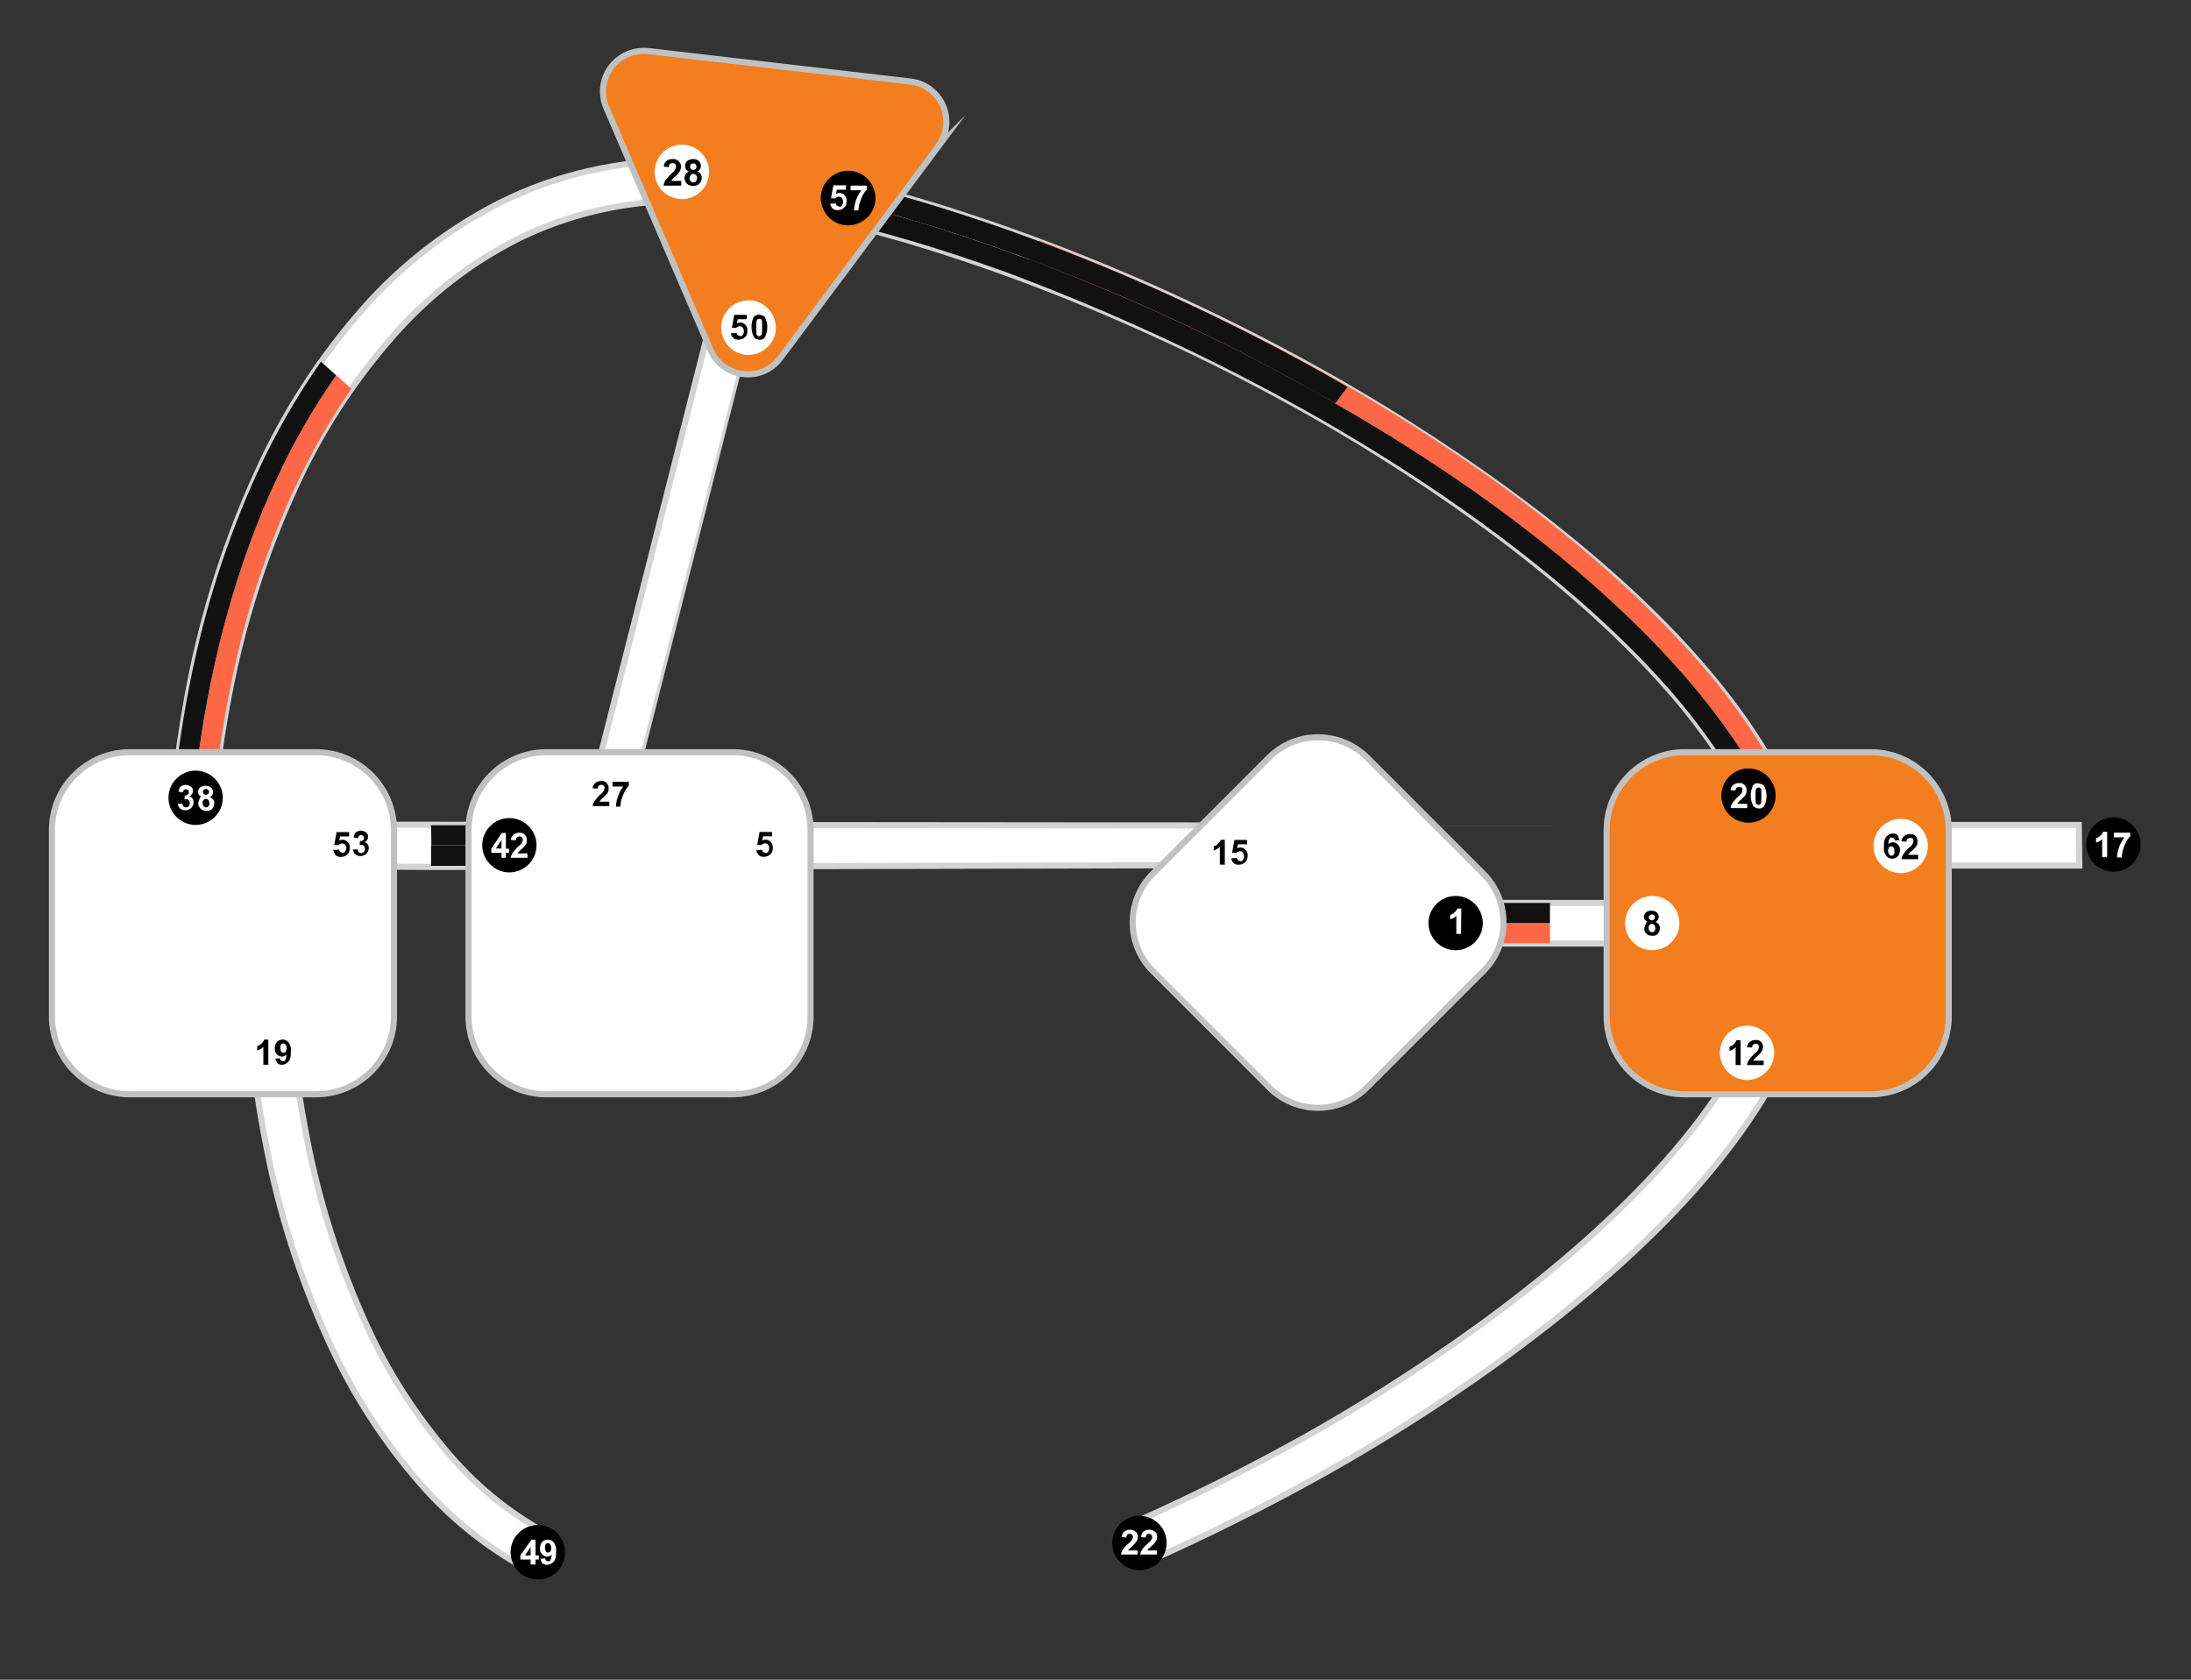
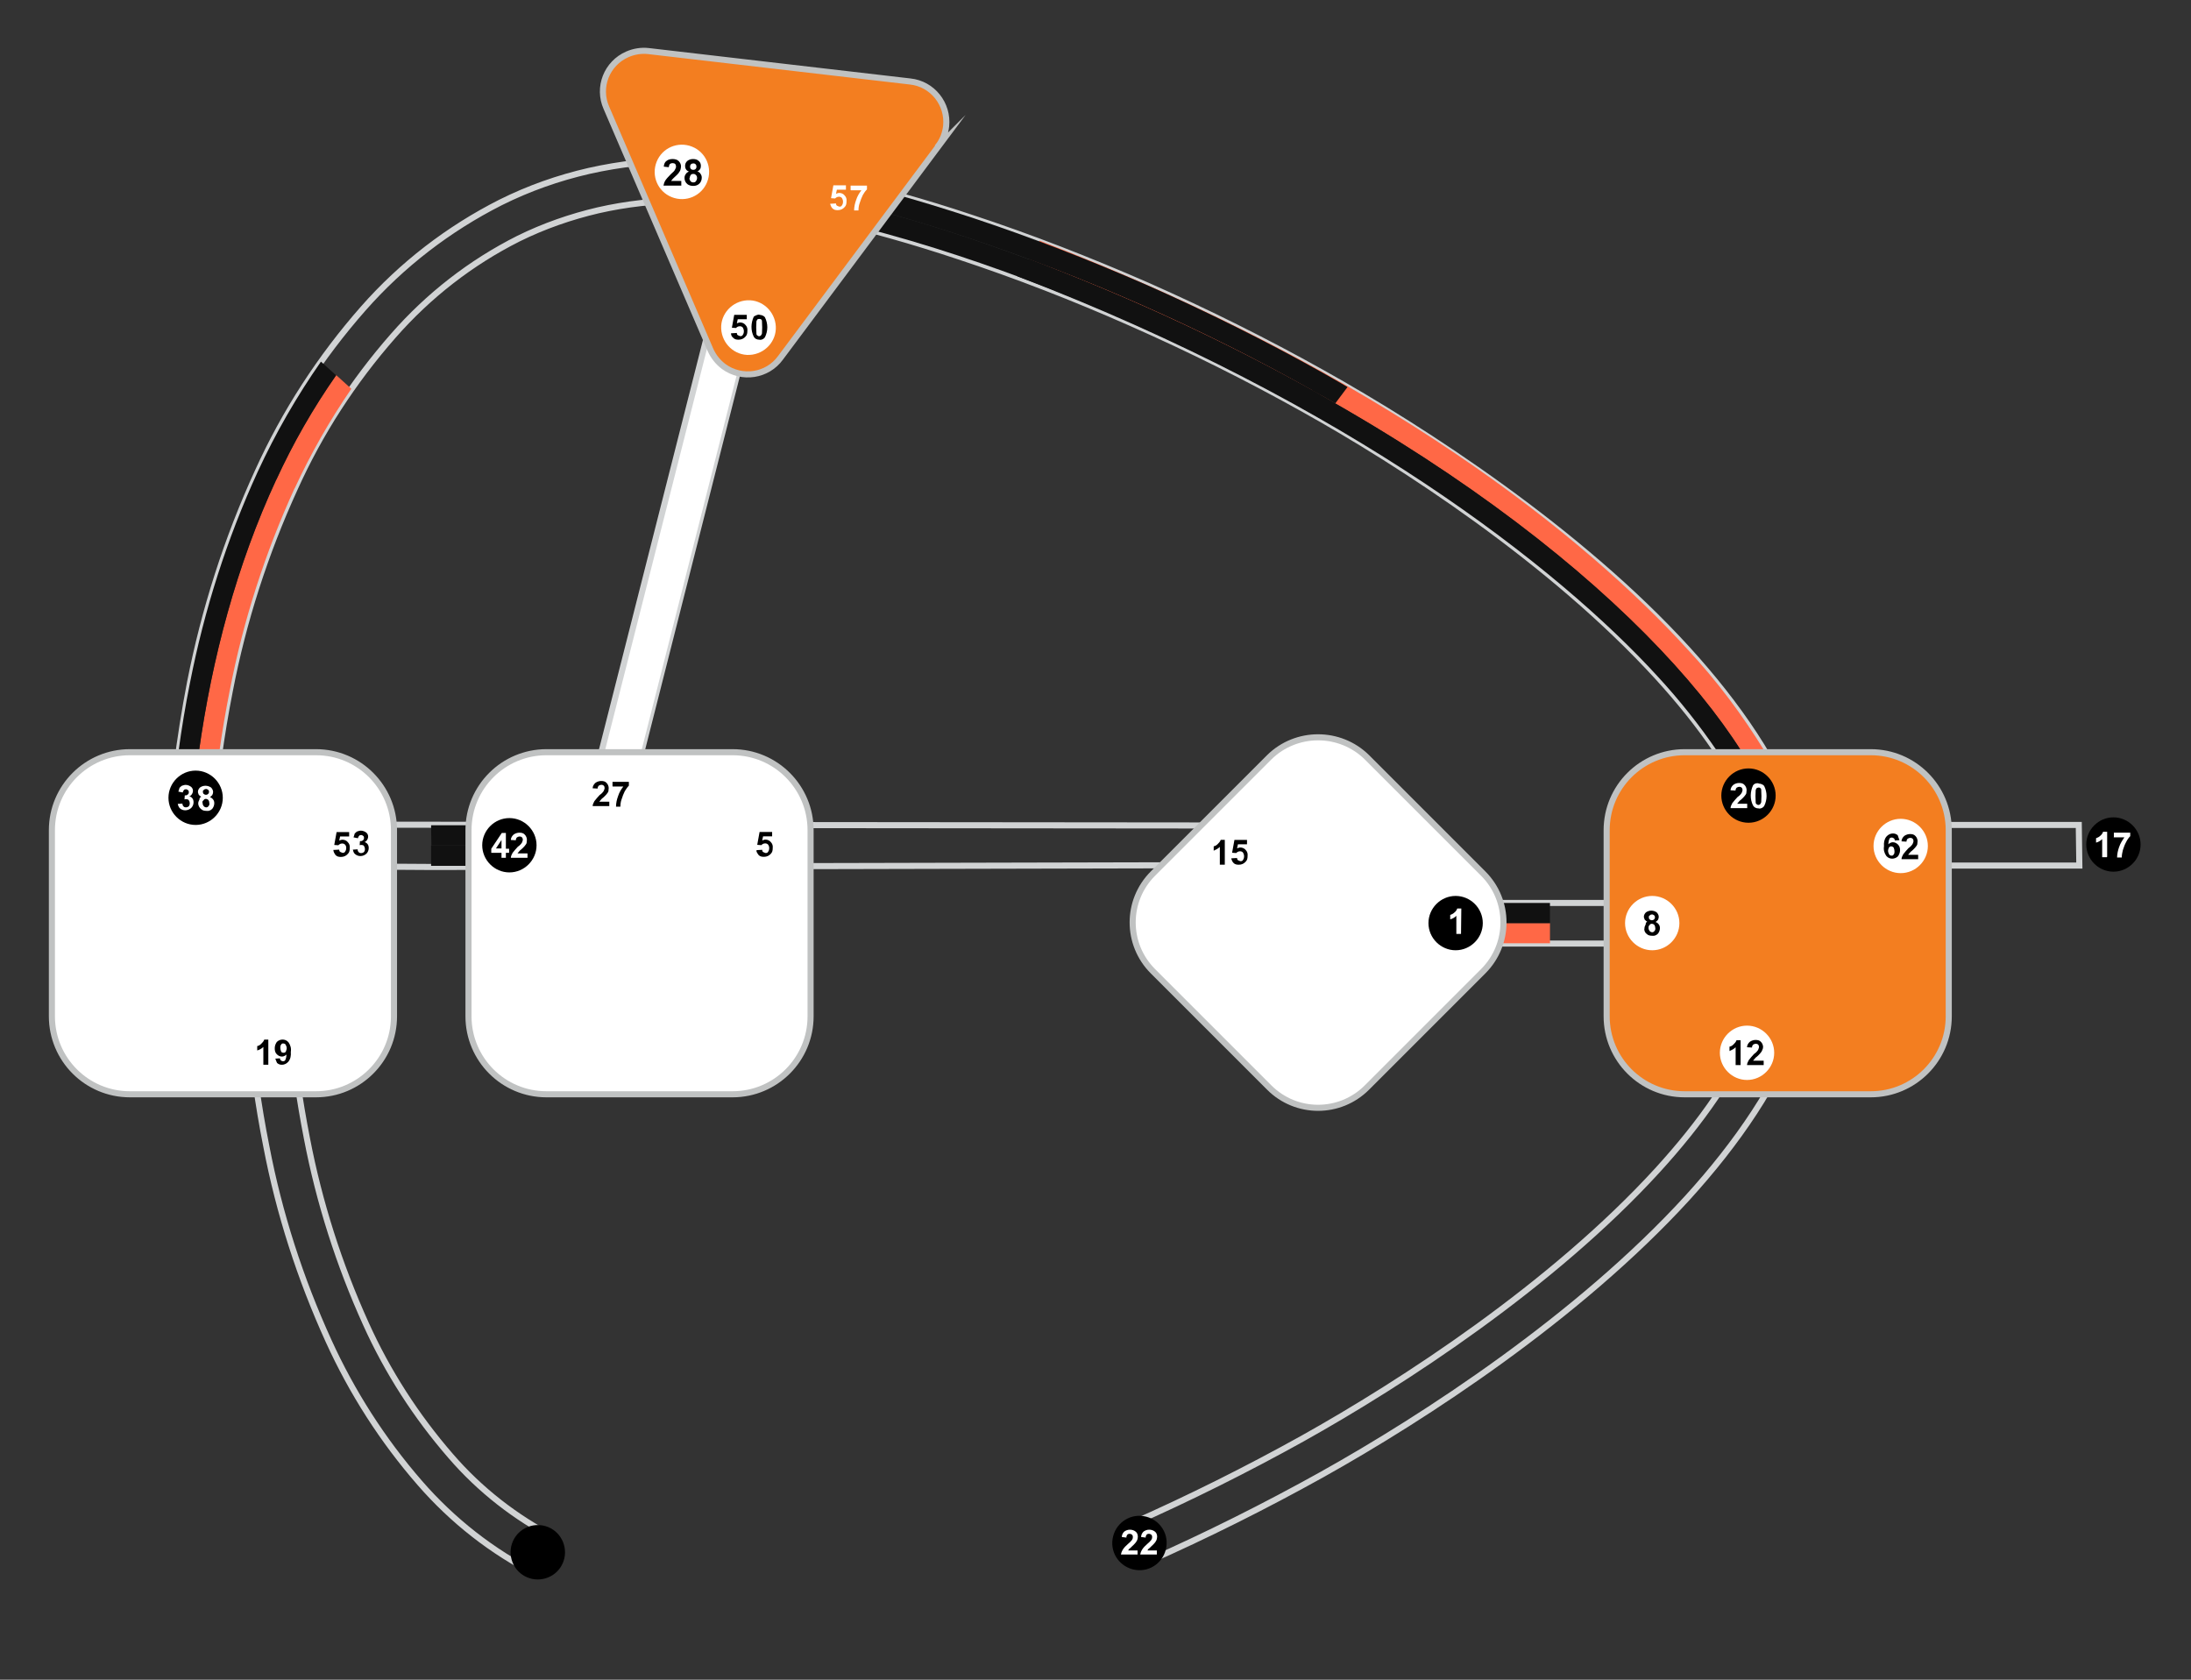
<svg xmlns="http://www.w3.org/2000/svg" xml:space="preserve" width="3000px" height="2300px" version="1.1" style="shape-rendering:geometricPrecision; text-rendering:geometricPrecision; image-rendering:optimizeQuality; fill-rule:evenodd; clip-rule:evenodd" viewBox="0 0 3000 2300">
  <rect x="0" y="0" width="3000" height="2300" fill="#333333" stroke="none" />
  <defs>
    <style type="text/css">
   
    .str2 {stroke:#C0C2C2;stroke-width:8.33;stroke-miterlimit:22.926}
    .str1 {stroke:#D1D3D4;stroke-width:8.33;stroke-miterlimit:22.926}
    .str0 {stroke:#D1D3D4;stroke-width:8.33;stroke-miterlimit:4}
    .fil0 {fill:none;fill-rule:nonzero}
    .fil8 {fill:black;fill-rule:nonzero}
    .fil2 {fill:#111111;fill-rule:nonzero}
    .fil4 {fill:#333A3F;fill-rule:nonzero}
    .fil5 {fill:#EC1B49;fill-rule:nonzero}
    .fil7 {fill:#EE4D3B;fill-rule:nonzero}
    .fil6 {fill:#F37E20;fill-rule:nonzero}
    .fil3 {fill:#FF6846;fill-rule:nonzero}
    .fil9 {fill:#FFC714;fill-rule:nonzero}
    .fil1 {fill:white;fill-rule:nonzero}
    .fil1111 {fill:white;fill-rule:nonzero}
   
  </style>
  </defs>
  <g>
-     <path class="fil1" d="m 2575.48,1129.58 h 270.86 l 0.78,55.6 h -258.84 c 2.8,16.8 4.8,33.6 6,50.8 l 0.4,56 c -1.2,16.8 -3.2,34 -6,50.8 l -13.2,55.6 z m -36.8,162.4 v 0 h -50 c -1.2,17.2 -4,34 -7.6,50.8 h 50.4 c 3.2,-16.8 5.6,-33.6 6.8,-50.8 z m -93.543,-55.272 c 4,-16.8 -13.658,72.472 -12.057,55.272 v 0 l -545.528,-0.455 -40.428,-58.02 z M 336.65,1291.98 v 0 h -52 c 0.4,16.8 0.8,33.6 1.6,50.8 h 52.4 c -0.8,-16.8 -1.2,-33.6 -1.6,-50.8 z m -52,-55.6 v 0 h 52 c 0.4,-16.8 0.8,-33.6 1.6,-50.8 h -52.4 c -0.8,16.8 -1.2,33.6 -1.6,50.8 z m 1322.44,-51.56 -1014.05,2.33 -254.79,-1.57 c 19.174,16.777 36.188,35.142 19.944,-25.004 L 1653.93,1130.31 Z m 863.764,64.522 -37.774,-12.962 c -1.6,-17.2 -4.4,-34 -8.8,-50.8 z M 2489.08,1236.38 v 0 h 50 c -1.2,-16.8 -3.6,-34 -6.8,-50.8 h -50.4 c 3.6,16.8 6,33.6 7.6,50.8 z m -119.54,-154.25 c -28.8,-70 -40.86,-90.55 -100.06,-155.35 -144.4,-158 -349.61,-291.61 -486.41,-367.61 -75.2,-42 -153.6,-81.2 -234.4,-116.8 -77.6,-34.4 -156.8,-65.2 -236.81,-91.6 -61.2,-20.4 -123.2,-38 -186.4,-52.4 -64.4,-14 -129.2,-23.6 -188.8,-23.6 -39.6,0 -78.8,4.4 -117.6,13.2 -37.6,8.8 -74.41,21.6 -109.21,38.8 -65.2,32.8 -123.2,78 -171.2,132.8 -55.2,62.8 -100.8,133.2 -135.2,209.61 -40.4,88.4 -70.4,181.2 -88.8,276.8 -12,60.8 -20.4,122.8 -25.2,184.8 h 52.4 l 2064.03,-0.4 m -2098.65,-1.33 1346.7,1.26 z m 87.784,200.301 2.436,69.029 1.161,6.548 c 8.063,53.768 11.574,100.803 21.639,153.862 16.8,87.6 44,172.8 80.8,254 29.6,65.6 68.8,126.4 116,180.8 40,46.4 88.8,84.41 143.2,112.41 -14.58,36.13 -6.54,30.26 -25.2,49.6 -61.2,-30.8 -115.6,-73.6 -160.4,-125.21 -50.8,-58.4 -92.8,-124 -124.8,-194.4 -38.8,-85.2 -67.6,-174.4 -85.2,-266.4 -11.2,-56.4 -19.809,-119.082 -24.209,-176.692 l -3.671,-17.664 z M 2465.08,1399.19 c -143.567,279.667 -757.61,612.8 -682.01,570.8 136.8,-76.4 342.01,-209.6 486.41,-367.6 59.2,-64.8 107.6,-133.2 136.4,-203.6 z m -59.2,-0.4 59.2,0.4 c -30.4,84.4 -86,165.6 -154.8,241.2 -149.2,163.2 -360.01,300.4 -500.41,378.81 -77.6,43.2 -157.6,83.2 -238.8,119.2 l -22.4,-51.6 c 637.802,-287.811 828.518,-606.078 857.21,-688.01 z M 232.872,1354.138 C 220.662,1198.628 230.6,1088.25 260.25,934.38 c 19.6,-99.6 50.4,-196.4 92.8,-288.81 36.8,-81.2 85.6,-156.4 144.4,-223.2 52.8,-60 116.8,-109.2 188,-145.2 38.4,-19.2 79.21,-33.6 121.21,-43.2 42.8,-9.6 86.4,-14.4 130,-14.4 63.6,0 132.4,10 200.4,24.8 64.8,14.4 129.2,32.4 192.4,53.6 81.61,26.8 162.41,58.4 242.01,93.2 81.2,36 161.6,76 238.8,119.2 140.4,78.4 351.6,215.61 500.41,378.81 68.8,75.6 124.8,156.8 154.8,241.2 l -559.947,0 -1648.921,58.855" />
    <path id="1" class="fil0 str1" d="M2575.48 1129.58l270.86 0 0.78 55.6 -258.84 0c2.8,16.8 4.8,33.6 6,50.8l0.4 56c-1.2,16.8 -3.2,34 -6,50.8l-13.2 55.6m-36.8 -106.4l0 0 -50 0c-1.2,17.2 -4,34 -7.6,50.8l50.4 0c3.2,-16.8 5.6,-33.6 6.8,-50.8l0.4 0zm-114.4 50.8c4,-16.8 7.2,-33.6 8.8,-50.8l0 0 -391.04 0m-1649.79 0c0.4,16.8 0.8,33.6 1.6,50.8m-57.2 -50.8l0 0 -52 0c0.4,16.8 0.8,33.6 1.6,50.8l52.4 0c-0.8,-16.8 -1.2,-33.6 -1.6,-50.8l-0.4 0zm-52 -55.6l0 0 52 0c0.4,-16.8 0.8,-33.6 1.6,-50.8l-52.4 0c-0.8,16.8 -1.2,33.6 -1.6,50.8l0.4 0zm1322.44 -51.56l-1014.05 2.33 -254.79 -1.57c-0.8,16.8 54.4,33.6 54,50.8l0.4 0 0 0m1640.41 0l400.02 0c-1.6,-17.2 -4.4,-34 -8.8,-50.8m64.8 50.8l0 0 50 0c-1.2,-16.8 -3.6,-34 -6.8,-50.8l-50.4 0c3.6,16.8 6,33.6 7.6,50.8l-0.4 0zm-83.2 -106c-28.8,-70 -77.2,-138.8 -136.4,-203.6 -144.4,-158 -349.61,-291.61 -486.41,-367.61 -75.2,-42 -153.6,-81.2 -234.4,-116.8 -77.6,-34.4 -156.8,-65.2 -236.81,-91.6 -61.2,-20.4 -123.2,-38 -186.4,-52.4 -64.4,-14 -129.2,-23.6 -188.8,-23.6 -39.6,0 -78.8,4.4 -117.6,13.2 -37.6,8.8 -74.41,21.6 -109.21,38.8 -65.2,32.8 -123.2,78 -171.2,132.8 -55.2,62.8 -100.8,133.2 -135.2,209.61 -40.4,88.4 -70.4,181.2 -88.8,276.8 -12,60.8 -20.4,122.8 -25.2,184.8l52.4 0m-34.62 -1.73l1346.7 1.26m-1256.48 268.48l0 -0.41 0.4 0 0 0c4.4,54.01 12,107.21 22.4,160.41 16.8,87.6 44,172.8 80.8,254 29.6,65.6 68.8,126.4 116,180.8 40,46.4 88.8,84.41 143.2,112.41 -14.58,36.13 -6.54,30.26 -25.2,49.6 -61.2,-30.8 -115.6,-73.6 -160.4,-125.21 -50.8,-58.4 -92.8,-124 -124.8,-194.4 -38.8,-85.2 -67.6,-174.4 -85.2,-266.4 -11.2,-56.4 -19.2,-113.6 -23.6,-171.21l-52.4 0m1260.02 688.42c80.4,-35.61 158.8,-74.81 234.4,-116.81 136.8,-76.4 342.01,-209.6 486.41,-367.6 59.2,-64.8 107.6,-133.2 136.4,-203.6m111.2 0.4l-52 0c-30.4,84.4 -86,165.6 -154.8,241.2 -149.2,163.2 -360.01,300.4 -500.41,378.81 -77.6,43.2 -157.6,83.2 -238.8,119.2m-1336.98 -737.97c-12.21,-155.51 -3.49,-312.18 26.16,-466.05 19.6,-99.6 50.4,-196.4 92.8,-288.81 36.8,-81.2 85.6,-156.4 144.4,-223.2 52.8,-60 116.8,-109.2 188,-145.2 38.4,-19.2 79.21,-33.6 121.21,-43.2 42.8,-9.6 86.4,-14.4 130,-14.4 63.6,0 132.4,10 200.4,24.8 64.8,14.4 129.2,32.4 192.4,53.6 81.61,26.8 162.41,58.4 242.01,93.2 81.2,36 161.6,76 238.8,119.2 140.4,78.4 351.6,215.61 500.41,378.81 68.8,75.6 124.8,156.8 154.8,241.2l51.6 0" />
  </g>
  <path class="fil8" d="M1523.39 2107.2c3.2,-20.4 22,-34.4 42.4,-31.2 20.4,3.2 34.41,22 31.2,42.4 -3.2,20.4 -22,34.4 -42.4,31.2 -20.4,-3.2 -34.4,-22 -31.2,-42.4z" />
  <path class="fil1" d="M1557.59 2122.6l0 6 -22.8 0c0.4,-2.4 1.2,-4.4 2.4,-6.4 2,-3.2 4.4,-5.6 7.2,-8 2,-1.6 4,-3.6 5.6,-5.6 0.8,-1.2 1.2,-2.4 1.2,-4 0,-1.2 -0.4,-2.4 -1.2,-3.2 -2,-1.6 -4.8,-1.6 -6.4,0 -0.8,1.2 -1.6,2.8 -1.2,4l-6.4 -0.8c0,-2.8 1.6,-6 3.6,-7.6 2.4,-1.6 4.8,-2.4 7.6,-2.4 2.8,0 5.6,0.8 8,2.8 2,1.6 2.8,4.4 2.8,6.8 0,1.6 -0.4,2.8 -0.8,4.4 -0.8,1.6 -1.6,3.2 -2.8,4.4 -1.2,1.6 -2.8,2.8 -4.4,4.4 -2,2 -3.2,3.2 -4,3.6 -0.4,0.4 -0.8,1.2 -1.2,2l12.8 0 0 -0.4zm26.4 0l0 0 0 6 -22.8 0c0.4,-2.4 1.2,-4.4 2.4,-6.4 2,-3.2 4.4,-5.6 7.2,-8 2,-1.6 4,-3.6 5.6,-5.6 0.8,-1.2 1.2,-2.4 1.2,-4 0,-1.2 -0.4,-2.4 -1.2,-3.2 -2,-1.6 -4.8,-1.6 -6.4,0 -0.8,1.2 -1.6,2.8 -1.2,4l-6.4 -0.8c0,-2.8 1.6,-6 3.6,-7.6 2.4,-1.6 4.8,-2.4 7.6,-2.4 2.8,0 5.6,0.8 8,2.8 2,1.6 2.8,4.4 2.8,6.8 0,1.6 -0.4,2.8 -0.8,4.4 -0.8,1.6 -1.6,3.2 -2.8,4.4 -1.2,1.6 -2.8,2.8 -4.4,4.4 -2,2 -3.2,3.2 -4,3.6 -0.4,0.4 -0.8,1.2 -1.2,2l12.8 0 0 -0.4z" />
  <path class="fil8" d="M722.58 2090.88c19.2,-7.59 40.8,1.61 48.4,20.81 7.6,19.2 -1.6,40.8 -20.8,48.4 -19.2,7.6 -40.8,-1.6 -48.4,-20.8 -7.6,-19.2 1.6,-40.8 20.8,-48.41z" />
-   <path class="fil1" d="M726.51 2142.26l0 -6.8 -14 0 0 -5.6 15.2 -21.6 5.6 0 0 21.6 4.4 0 0 5.6 -4.4 0 0 6.8 -6.8 0zm0 -12.4l0 0 0 -11.6 -7.6 11.6 7.6 0zm14 4.4l0 0 6 -0.4c0,1.2 0.4,2.4 1.2,2.8 0.4,0.4 1.6,1.2 2.8,1.2 1.2,0 2.8,-0.4 3.2,-1.6 1.2,-2.4 1.6,-5.2 1.6,-7.6 -1.6,1.6 -4,2.8 -6,2.8 -2.8,0 -5.2,-1.2 -7.2,-3.2 -2.4,-2.4 -2.8,-5.2 -2.8,-8.4 0,-3.2 1.2,-6 2.8,-8.4 4.4,-4.4 11.6,-4.4 15.6,0l0.4 0.4c2.8,4 4,8.4 3.2,13.2 0.4,5.2 -0.4,9.6 -3.2,13.2 -2.4,2.8 -5.6,4.4 -8.8,4.4 -2.4,0 -4.4,-0.4 -6.8,-2.4 -1.2,-1.2 -2.4,-4 -2.4,-6l0.4 0zm14.4 -14.4l0 0c0,-1.6 -0.4,-3.2 -1.6,-5.2 -0.4,-1.2 -2.4,-1.6 -3.2,-1.6 -1.2,0 -2.4,0.4 -2.8,1.6 -1.2,1.2 -1.2,2.8 -1.2,4.4 0,1.6 0.4,3.2 1.2,5.2 0.4,1.2 2.4,1.6 3.2,1.6 1.2,0 2.4,-0.4 3.2,-1.6 0.4,-1.2 1.2,-2.8 1.2,-4.4z" />
  <path class="fil8" d="M2893.79 1119.18c20.4,0 37.2,16.8 37.2,37.2 0,20.4 -16.8,37.2 -37.2,37.2 -20.4,0 -37.2,-16.8 -37.2,-37.2 0,-20.4 16.8,-37.2 37.2,-37.2z" />
  <path class="fil1" d="M2884.79 1173.78l-6.4 0 0 -24.8c-2.4,2.4 -5.2,4 -8.4,4.8l0 -6c2,-0.8 4,-1.6 5.6,-3.2 2,-1.6 3.2,-3.2 4,-5.6l5.6 0 0 34.4 -0.4 0 0 0.4zm9.6 -27.6l0 0 0 -6 22.4 0 0 4.8c-2.4,2.4 -4,4.8 -5.6,8 -2,3.6 -3.2,7.2 -4.4,10.8 -0.8,3.2 -1.6,6.8 -1.6,10.4l-6.4 0c0,-4.8 1.2,-10 2.8,-14.4 1.6,-4.8 4.4,-9.2 7.2,-13.2l-14.8 0 0.4 -0.4z" />
  <polyline class="fil0 str0" points="1016.67,482.37 1017.08,482.37 878.27,1029.58 820.67,1029.58 823.47,1029.98 " id="polyline11" />
  <path class="fil1" d="M823.47 1029.98l147.6 -582.81 0.8 2c7.6,18.4 24.81,31.2 44.41,33.2l0.39 0 -138.8 547.21 -57.6 0 2.8 0.4 0.4 0z" id="path13" />
  <polyline class="fil0 str0" points="823.47,1029.98 971.47,447.17 972.27,449.17 " id="polyline9" />
-   <path class="fil0 str0" d="M972.27 449.17c7.6,18.4 24.8,31.2 44.4,33.2" id="path7" />
  <path style="fill:#ff6846;fill-rule:nonzero" d="M2122.29 1263.98l-73.2 0c0,9.6 -1.6,18.8 -4.4,27.6l77.6 0 0 -27.6z" />
  <path style="fill:#111111;fill-rule:nonzero" d="M2122.29 1263.98l0 -27.6 -77.6 0c2.8,8.8 4.4,18.4 4.4,27.6l73.6 0 -0.4 0z" />
  <path style="fill:#ff6846;fill-rule:nonzero" d="M2385.1 1029.98c-127.21,-200.8 -454.01,-474.81 -976.02,-675.21l14.4 -25.2c470.81,180.8 750.01,408.81 886.81,559.21 40.4,43.2 76.01,90.8 106.8,141.2l-32.4 0 0.41 0z" />
  <path style="fill:#111111;fill-rule:nonzero" d="M1409.08 354.77c525.61,202.8 848.81,474.01 976.02,674.81l-33.21 0c-24.8,-36.4 -52.4,-71.2 -82.4,-103.6 -134.8,-147.6 -422.8,-374.01 -876.41,-547.61l15.6 -23.6 0.4 0z" />
  <path style="fill:#ff6846;fill-rule:nonzero" d="M403.47 668.38c-40.4,88.4 -70.4,181.2 -88.81,276.8 -5.6,28 -10.4,56.4 -14.4,84.8l-28 0c18,-129.2 52,-256.8 106,-373.21 23.21,-50 50.41,-98 82.01,-143.2l20.8 18.8c-29.6,43.2 -55.6,88.8 -77.6,136.4l0 -0.39z" />
  <path style="fill:#111111;fill-rule:nonzero" d="M378.26 656.77c-54,116.41 -88,244.01 -106,373.21l-28 0c4.4,-32 9.6,-64 16,-95.6 19.6,-99.6 50.4,-196.4 92.8,-288.81 24.41,-52.8 53.21,-102.8 86.41,-150.4l20.8 18.8c-31.6,45.2 -59.2,93.2 -82.01,143.21l0 -0.41z" />
  <polygon style="fill:#111111;fill-rule:nonzero" points="590.27,1185.58 590.27,1157.58 641.47,1157.58 641.47,1185.58 " />
  <polygon style="fill:#111111;fill-rule:nonzero" points="590.27,1157.58 641.47,1157.58 641.47,1136.78 641.47,1129.98 590.27,1129.98 590.67,1157.98 " />
  <path style="fill:#111111;fill-rule:nonzero" d="M1796.69 534.37c-151.61,-85.2 -311.21,-155.6 -476.01,-210.4 -38.4,-12.8 -80.4,-25.6 -123.2,-36.8l18 -24c40,10.8 78.4,22.8 114,34.4 81.2,26.8 162.4,58.4 242,93.2 81.2,36 161.61,76 238.81,119.2 11.2,6.4 22.8,12.8 34.8,20l-16.8 22.4c-10.8,-6.4 -21.6,-12.4 -31.6,-17.6l0 -0.4z" />
  <path style="fill:#111111;fill-rule:nonzero" d="M1548.68 441.57c-77.6,-34.4 -156.8,-65.2 -236.8,-91.6 -41.2,-13.6 -86.4,-27.2 -132.4,-38.8l18 -24c43.2,11.2 84.8,24 123.2,36.8 164.8,55.2 324.4,125.6 476.01,210.4 10,5.6 20.4,11.6 31.2,18l-16.8 22.4c-9.6,-5.6 -19.2,-10.8 -28,-16 -75.2,-42 -154.01,-81.2 -234.41,-116.8l0 -0.4z" />
  <path class="fil1111 str2" d="M539.47 1136.78l0 254.81c0,59.2 -48,106.8 -106.8,106.8l-254.81 0c-59.2,0 -106.8,-48 -106.8,-106.8l0 -254.81c0,-59.2 48,-106.8 106.8,-106.8l254.81 0c59.2,0 106.8,48 106.8,106.8z" />
  <path class="fil1111 str2" d="M1109.88 1136.78l0 254.81c0,59.2 -48,106.8 -106.81,106.8l-254.8 0c-59.2,0 -106.8,-48 -106.8,-106.8l0 -254.81c0,-59.2 48,-106.8 106.8,-106.8l254.8 0c59.21,0 106.81,48 106.81,106.8z" />
  <path class="fil6 str2" d="M1284.28 201.17l-215.6 288.8c-18,24.8 -52.8,30 -77.61,12 -8,-6 -14.4,-14 -18.4,-23.2l-142.4 -331.2c-12.4,-28 0.4,-60.8 28.8,-73.2 9.2,-4 19.2,-5.6 29.2,-4.4l358.01 41.6c30.4,3.2 52.4,30.8 49.2,61.2 -1.2,10 -4.8,19.6 -11.2,27.6l0 0.8z" />
  <path class="fil1111 str2" d="M1871.61 1036.9l159.29 159.29c36.98,36.98 36.98,96.71 0,133.69l-159.29 159.29c-36.98,36.98 -96.72,36.98 -133.69,0l-159.29 -159.29c-36.98,-36.98 -36.98,-96.71 0,-133.69l159.29 -159.29c36.98,-36.41 96.71,-36.41 133.69,0z" />
  <path class="fil6 str2" d="M2668.3 1136.78l0 254.81c0,59.2 -48,106.8 -106.8,106.8l-254.81 0c-59.2,0 -106.8,-48 -106.8,-106.8l0 -254.81c0,-59.2 48,-106.8 106.8,-106.8l254.81 0c59.2,0 106.8,48 106.8,106.8z" />
  <path class="fil8" d="M1993.09 1226.78c20.4,0 37.2,16.8 37.2,37.2 0,20.4 -16.8,37.2 -37.2,37.2 -20.4,0 -37.2,-16.8 -37.2,-37.2 0,-20.4 16.8,-37.2 37.2,-37.2z" />
  <path class="fil1" d="M2000.49 1278.82l-6.4 0 0 -24.8c-2.4,2.4 -5.2,4 -8.4,4.8l0 -6c2,-0.8 4,-1.6 5.6,-3.2 2,-1.6 3.2,-3.2 4,-5.6l5.6 0 -0.4 34.4 0 0.4z" />
  <path class="fil1" d="M1047.08 1120.18c20.4,0 37.2,16.8 37.2,37.2 0,20.4 -16.8,37.2 -37.2,37.2 -20.4,0 -37.2,-16.8 -37.2,-37.2 0,-20.4 16.8,-37.2 37.2,-37.2z" />
  <path class="fil8" d="M1036.83 1164.03l6.8 -0.4c0,1.2 0.4,2.8 1.6,3.2 1.2,0.4 2.4,1.2 3.2,1.2 1.2,0 2.8,-0.4 3.2,-1.6 1.2,-1.6 1.6,-3.2 1.6,-5.2 0,-1.6 -0.4,-3.2 -1.6,-4.8 -1.2,-1.2 -2.4,-1.6 -4,-1.6 -2.4,0 -4,1.2 -5.2,2.4l-5.6 -0.4 3.2 -17.6 17.2 0 0 6 -12.4 0 -1.2 5.6c1.2,-0.4 2.8,-1.2 4.4,-1.2 2.8,0 5.6,1.2 7.2,3.2 2.4,2.4 3.2,5.2 2.8,8.4 0,2.8 -0.4,5.6 -2.4,7.6 -2.4,2.8 -5.6,4.4 -9.6,4.4 -2.8,0 -5.6,-0.4 -7.6,-2.8 -1.2,-1.6 -2.8,-4 -2.8,-6l1.2 -0.4z" />
  <path class="fil1" d="M2262.29 1226.78c20.4,0 37.2,16.8 37.2,37.2 0,20.4 -16.8,37.2 -37.2,37.2 -20.4,0 -37.2,-16.8 -37.2,-37.2 0,-20.4 16.8,-37.2 37.2,-37.2z" />
  <path class="fil8" d="M2256.04 1262.13c-1.6,-0.4 -2.8,-1.6 -4,-2.8 -0.4,-1.2 -1.2,-2.8 -1.2,-4 0,-2.4 1.2,-4.4 2.8,-6 4.4,-3.2 10.4,-3.2 14.8,0 1.6,1.6 2.8,4 2.8,6 0,1.6 -0.4,2.8 -1.2,4.4 -1.2,1.2 -2.4,2.4 -3.2,2.8 1.6,0.4 3.2,1.6 4.4,3.2 1.2,1.6 1.6,3.2 1.6,5.2 0,2.8 -1.2,5.6 -2.8,7.6 -2.4,2.4 -5.2,3.2 -7.6,2.8 -2.8,0 -5.6,-0.4 -7.6,-2.4 -2.4,-1.6 -4,-5.2 -3.2,-7.6 0,-1.6 0.4,-3.2 1.6,-5.2 0,-2.4 1.2,-4 2.8,-4.4l0 0.4zm1.6 -6l0 0c0,1.2 0.4,2.4 1.2,2.8 1.6,1.6 4.4,1.6 6,0 0.4,-0.4 1.2,-1.6 1.2,-2.8 0,-1.2 -0.4,-2.4 -1.2,-2.8 -0.4,-0.4 -1.6,-1.2 -2.8,-1.2 -1.2,0 -2.4,0.4 -2.8,1.2 -1.6,0.4 -1.6,1.6 -1.6,2.8zm-0.4 14.4l0 0c0,1.6 0.4,2.8 1.6,4.4 1.2,1.2 2.4,1.6 3.2,1.6 1.2,0 2.4,-0.4 3.2,-1.6 1.2,-1.2 1.6,-2.8 1.2,-4.4 0,-1.6 -0.4,-2.8 -1.2,-4 -1.2,-1.2 -2.4,-1.6 -3.2,-1.6 -1.6,0 -2.8,0.4 -3.2,1.6 -1.6,1.2 -1.6,2.4 -1.6,4z" />
  <path class="fil1" d="M2392.1 1404.38c20.4,0 37.2,16.8 37.2,37.2 0,20.4 -16.8,37.21 -37.2,37.21 -20.4,0 -37.2,-16.81 -37.2,-37.21 0,-20.4 16.8,-37.2 37.2,-37.2z" />
  <path class="fil8" d="M2383.3 1458.39l-6.8 0 0 -24.4c-2.4,2.4 -5.6,3.99 -8.4,5.2l0 -6.01c2.4,-0.39 4,-1.59 5.6,-3.19 1.6,-1.61 3.2,-3.2 4,-5.6l5.6 0 0 34.4 0 -0.4zm31.6 -6l0 0 0 6 -22.8 0c0,-2.4 1.2,-4.4 2.4,-6.8 2.4,-2.8 4.4,-5.6 7.2,-8.4 2.4,-1.6 4,-3.2 5.6,-5.6 0.4,-1.2 1.2,-2.8 1.2,-4 0,-1.2 -0.4,-2.4 -1.2,-3.2 -1.6,-1.6 -4.4,-1.6 -6.8,0 -1.2,1.2 -1.6,2.79 -1.6,3.99l-6.8 -0.39c0,-2.8 1.6,-5.61 4,-7.6 2.4,-1.61 5.2,-2.4 7.6,-2.4 2.8,0 5.6,0.4 7.6,2.8 1.6,1.59 2.8,4.4 2.8,6.8 0,1.6 -0.4,2.8 -1.2,4.39 -0.4,1.61 -1.6,2.81 -2.8,4.41 -1.2,1.6 -2.8,2.8 -4.4,4.4 -2.4,1.6 -3.2,3.2 -4,4 -0.4,0.4 -1.2,1.2 -1.2,1.6l14 0 0.4 0z" />
  <path class="fil1" d="M1686.24 1129.64c20.4,0 37.2,16.8 37.2,37.2 0,20.4 -16.8,37.2 -37.2,37.2 -20.4,0 -37.2,-16.8 -37.2,-37.2 0,-20.4 16.8,-37.2 37.2,-37.2z" />
  <path class="fil8" d="M1677.04 1184.04l-6.8 0 0 -24.4c-2.4,2.4 -5.6,4 -8.4,5.2l0 -6c2.4,-0.4 4,-1.6 5.6,-3.2 1.6,-1.6 3.2,-3.2 4,-5.6l5.6 0 0 34.4 0 -0.4zm10 -8.8l0 0 6.8 -0.4c0,1.2 0.4,2.8 1.6,3.2 1.2,0.4 2.4,1.2 3.2,1.2 1.2,0 2.8,-0.4 3.2,-1.6 1.2,-1.6 1.6,-3.2 1.6,-5.2 0,-1.6 -0.4,-3.2 -1.6,-5.2 -1.2,-1.2 -2.4,-1.6 -4,-1.6 -2.4,0 -4,1.2 -5.2,2.4l-5.6 -0.4 3.2 -17.6 17.2 0 0 6 -12.4 0 -1.2 5.6c1.2,-0.4 2.8,-1.2 4.4,-1.2 2.8,0 5.6,1.2 7.2,3.2 2.4,2.4 3.2,5.2 2.8,8.4 0,2.8 -0.4,5.6 -2.4,7.6 -2.4,2.8 -5.6,4.4 -9.6,4.4 -2.8,0 -5.6,-0.4 -7.6,-2.8 -1.2,-1.2 -2.4,-4 -2.8,-6l1.2 0z" />
  <path class="fil1" d="M375.26 1404.38c20.4,0 37.2,16.8 37.2,37.2 0,20.41 -16.8,37.21 -37.2,37.21 -20.4,0 -37.2,-16.8 -37.2,-37.21 0,-20.4 16.8,-37.2 37.2,-37.2z" />
  <path class="fil8" d="M367.39 1457.96l-6.8 0 0 -24.4c-2.4,2.4 -5.6,4 -8.4,4.8l0 -6c2.4,-0.4 4,-1.6 5.6,-3.2 1.6,-1.6 3.2,-3.2 4,-5.6l5.6 0 0 34.4zm10 -8.4l0 0 6 -0.4c0,1.2 0.4,2.4 1.2,2.8 0.4,0.4 1.6,1.2 2.8,1.2 1.2,0 2.8,-0.4 3.2,-1.6 1.2,-2.4 1.6,-5.2 1.6,-7.6 -1.6,1.6 -4,2.8 -6,2.8 -2.8,0 -5.2,-1.2 -7.2,-3.2 -2.4,-2.4 -2.8,-5.2 -2.8,-8.4 0,-3.2 1.2,-6 2.8,-8.4 4.4,-4.4 11.6,-4.4 15.6,0l0.4 0.4c2.8,4 4,8.4 3.2,13.2 0.4,5.2 -0.4,9.6 -3.2,13.2 -2.4,2.8 -5.6,4.4 -8.8,4.4 -2.4,0 -4.4,-0.4 -6.8,-2.4 -0.4,-1.2 -1.6,-3.2 -2.4,-6l0.4 0zm15.2 -14l0 0c0,-1.6 -0.4,-3.2 -1.6,-5.2 -0.4,-1.2 -2.4,-1.6 -3.2,-1.6 -1.2,0 -2.4,0.4 -2.8,1.6 -1.2,1.2 -1.2,2.8 -1.2,4.4 0,1.6 0.4,3.2 1.2,5.2 0.4,1.2 2.4,1.6 3.2,1.6 1.2,0 2.4,-0.4 3.2,-1.6 0.4,-1.6 1.2,-3.2 1.2,-4.4z" />
  <path class="fil8" d="M2394.1 1052.18c20.4,0 37.2,16.8 37.2,37.2 0,20.4 -16.8,37.2 -37.2,37.2 -20.4,0 -37.2,-16.8 -37.2,-37.2 0,-20.4 16.8,-37.2 37.2,-37.2z" />
  <path class="fil1" d="M2392.34 1100.53l0 6 -22.8 0c0,-2.4 1.2,-4.4 2.4,-6.8 2.4,-2.8 4.4,-5.6 7.2,-8.4 2.4,-1.6 4,-3.2 5.6,-5.6 0.4,-1.2 1.2,-2.8 1.2,-4 0,-1.2 -0.4,-2.4 -1.2,-3.2 -1.6,-1.6 -4.4,-1.6 -6.8,0 -1.2,1.2 -1.6,2.8 -1.6,4l-6.8 -0.4c0,-2.8 1.6,-5.6 4,-7.6 2.4,-1.6 5.2,-2.4 7.6,-2.4 2.8,0 5.6,0.4 7.6,2.8 1.6,1.6 2.8,4.4 2.8,6.8 0,1.6 -0.4,2.8 -0.4,4.4 -0.4,1.6 -1.6,2.8 -2.8,4.4 -1.2,1.6 -2.8,2.8 -4.4,4.4 -2.4,1.6 -3.2,3.2 -4,4 -0.4,0.4 -1.2,1.2 -1.2,1.6l13.2 0 0.4 0zm15.6 -27.6l0 0c2.8,0 6,1.2 7.6,3.2 4.4,8.8 4.4,18.8 0,27.6 -1.6,2.4 -5.2,4 -7.6,3.2 -3.2,0 -6,-1.2 -7.6,-4 -4.4,-8.8 -4,-18.8 0,-27.6 1.6,-2.4 4.4,-3.2 7.6,-2.8l0 0.4zm0 5.6l0 0c-0.4,0 -1.6,0 -2.4,0.4 -0.4,0.4 -1.2,1.6 -1.6,2.8 -0.4,5.6 -0.4,11.2 0,16.8 0,1.2 0.4,2.4 1.6,2.8 1.2,1.2 2.8,1.2 4.4,0 0.4,-0.4 1.2,-1.6 1.6,-2.8 0.4,-5.6 0.4,-11.2 0,-16.8 0,-1.2 -0.4,-2.4 -1.6,-2.8 -1.2,-0.4 -1.6,-1.2 -2.4,-0.4l0.4 0z" />
  <path class="fil1" d="M836.27 1050.18c20.4,0 37.2,16.8 37.2,37.2 0,20.41 -16.8,37.21 -37.2,37.21 -20.4,0 -37.2,-16.8 -37.2,-37.21 0,-20.4 16.8,-37.2 37.2,-37.2z" />
  <path class="fil8" d="M834.27 1097.78l0 6 -22.8 0c0,-2.4 1.2,-4.39 2.4,-6.79 2.4,-2.81 4.4,-5.6 7.2,-8.4 2.4,-1.61 4,-3.2 5.6,-5.6 0.4,-1.2 1.2,-2.8 1.2,-4 0,-1.2 -0.4,-2.4 -1.2,-3.21 -1.6,-1.59 -4.4,-1.59 -6.8,0 -1.2,1.2 -1.6,2.8 -1.6,4l-6.8 -0.4c0,-2.79 1.6,-5.6 4,-7.59 2.4,-1.61 5.2,-2.4 7.6,-2.4 2.8,0 5.6,0.39 7.6,2.79 1.6,1.6 2.8,4.41 2.8,6.81 0,1.6 -0.4,2.8 -0.4,4.39 -0.4,1.61 -1.6,2.81 -2.8,4.41 -1.2,1.59 -2.8,2.79 -4.4,4.4 -2.4,1.6 -3.2,3.19 -4,4 -0.4,0.39 -1.2,1.2 -1.2,1.59l13.2 0 0.4 0zm4.4 -21.19l0 0 0 -6 22.4 0 0 5.19c-2.4,2.4 -4,5.2 -5.6,7.6 -1.6,3.21 -3.2,7.2 -4.4,11.21 -1.2,3.19 -1.6,6.79 -1.6,10l-6 0c0,-5.2 1.2,-10 2.8,-14.4 1.6,-5.2 4.4,-9.6 7.2,-13.21l-14.4 0 -0.4 -0.39z" />
  <path class="fil1" d="M899.07 221.57c7.6,-19.2 29.21,-28.4 48.41,-20.8 19.2,7.6 28.4,29.2 20.8,48.4 -7.6,19.2 -29.2,28.4 -48.4,20.8 -19.21,-7.6 -28.41,-29.2 -20.81,-48.4z" />
  <path class="fil8" d="m 943.26,234.97 c -1.6,-0.8 -3.2,-1.6 -4,-3.2 -0.8,-1.2 -1.2,-2.8 -1.2,-4.4 0,-2.8 0.8,-4.8 2.8,-6.8 2,-1.6 4.4,-2.8 8,-2.8 3.6,0 6,0.8 8,2.8 2,1.6 2.8,4 2.8,6.8 0,1.6 -0.4,3.2 -1.2,4.4 -0.8,1.2 -2,2.4 -3.6,2.8 2,0.8 3.6,2 4.4,3.6 1.2,1.6 1.6,3.2 1.6,5.2 0,3.2 -1.2,6 -3.2,8 -2,2 -4.8,3.2 -8.4,3.2 -3.2,0 -6,-0.8 -8,-2.4 -2.4,-2 -4,-4.8 -4,-8.4 0,-2 0.4,-3.6 1.6,-5.2 0.8,-1.6 2.4,-2.8 4.4,-3.6 z m 1.6,-6.8 v 0 c 0,1.2 0.4,2.4 1.2,3.2 0.8,0.8 2,1.2 3.2,1.2 1.2,0 2.4,-0.4 3.2,-1.2 0.8,-0.8 1.2,-2 1.2,-3.2 0,-1.2 -0.4,-2.4 -1.2,-3.2 -0.8,-0.8 -1.6,-1.2 -3.2,-1.2 -1.2,0 -2.4,0.4 -3.2,1.2 -0.8,0.8 -1.2,2 -1.2,3.2 z m -0.8,15.6 v 0 c 0,2 0.4,3.2 1.6,4.4 0.8,1.2 2.4,1.6 3.6,1.6 1.6,0 2.8,-0.4 3.6,-1.6 0.8,-1.2 1.6,-2.4 1.6,-4.4 0,-1.6 -0.4,-3.2 -1.6,-4 -0.8,-1.2 -2,-1.6 -3.6,-1.6 -1.6,0 -2.8,0.4 -3.6,1.6 -0.8,1.2 -1.2,2.4 -1.2,3.6 z m -11.2,4 v 6.4 h -24.4 c 0.4,-2.4 1.2,-4.8 2.4,-6.8 1.2,-2 4,-5.2 7.6,-8.8 3.2,-2.8 5.2,-4.8 5.6,-6 0.8,-1.6 1.6,-2.8 1.6,-4.4 0,-1.6 -0.4,-2.8 -1.2,-3.6 -0.8,-0.8 -2,-1.2 -3.6,-1.2 -1.6,0 -2.4,0.4 -3.6,1.2 -0.8,0.8 -1.2,2.4 -1.6,4.4 l -6.8,-0.8 c 0.4,-4 1.6,-6.4 4,-8 2,-1.6 4.8,-2.4 8,-2.4 3.6,0 6.4,0.8 8.4,2.8 2,2 3.2,4.4 3.2,7.2 0,1.6 -0.4,3.2 -0.8,4.8 -0.4,1.6 -1.6,2.8 -2.8,4.8 -0.8,1.2 -2.4,2.4 -4.4,4.4 -2,2 -3.6,3.2 -4,4 -0.4,0.8 -1.2,1.2 -1.6,2 h 13.6 z" />
  <path class="fil8" d="M267.86 1055.18c20.4,0 37.2,16.8 37.2,37.2 0,20.4 -16.8,37.2 -37.2,37.2 -20.4,0 -37.2,-16.8 -37.2,-37.2 0,-20.4 16.8,-37.2 37.2,-37.2z" />
  <path class="fil1" d="M243.81 1100.73l6 -0.4c0,1.6 0.4,2.8 1.6,4 1.6,1.6 4.4,1.6 6.8,0 1.2,-1.2 1.6,-2.8 1.6,-4.4 0,-1.6 -0.4,-2.8 -1.2,-4 -0.4,-1.2 -2.4,-1.6 -3.2,-1.6 -1.2,0 -2.4,0 -2.8,0.4l0.4 -5.6c1.6,0 2.8,0 4,-1.2 1.2,-0.4 1.6,-2.4 1.6,-3.2 0,-1.2 -0.4,-2.4 -1.2,-2.8 -0.4,-0.4 -1.6,-1.2 -2.8,-1.2 -1.2,0 -2.4,0.4 -2.8,1.2 -1.2,1.2 -1.2,2.4 -1.6,3.2l-6 -1.2c0.4,-1.6 1.2,-3.2 1.6,-5.2 1.2,-1.2 2.4,-2.4 3.2,-2.8 1.6,-0.4 3.2,-1.2 5.2,-1.2 2.8,0 5.6,1.2 7.6,2.8 3.2,2.8 3.2,7.6 0,11.2 -0.4,0.4 -1.6,1.6 -2.8,1.6 1.6,0.4 3.2,1.2 4.4,2.8 1.2,1.6 1.6,3.2 1.6,5.6 0,2.8 -1.2,5.6 -3.2,7.6 -4.4,4 -11.2,4.4 -15.6,0.4 -1.2,-1.2 -2.8,-4 -2.8,-6.8l0.4 0.8zm32.4 -9.6l0 0c-1.6,-0.4 -2.8,-1.6 -4,-2.8 -0.4,-1.2 -1.2,-2.8 -1.2,-4 0,-2.4 1.2,-4.4 2.8,-6 4.4,-3.2 10.4,-3.2 15.2,0 1.6,1.6 2.8,4 2.8,6 0,1.6 -0.4,2.8 -1.2,4.4 -1.2,1.2 -2.4,2.4 -3.2,2.8 1.6,0.4 3.2,1.6 4.4,3.2 1.2,1.6 1.6,3.2 1.6,5.2 0,2.8 -1.2,5.6 -2.8,7.6 -2.4,2.4 -5.2,3.2 -7.6,2.8 -2.8,0 -5.6,-0.4 -7.6,-2.4 -2.4,-1.6 -4,-5.2 -4,-7.6 0,-1.6 0.4,-3.2 1.6,-5.2 0,-2.8 1.6,-4 3.2,-4.4l0 0.4zm1.6 -6.8l0 0c0,1.2 0.4,2.4 1.2,2.8 1.6,1.6 4.4,1.6 6,0 0.4,-0.4 1.2,-1.6 1.2,-2.8 0,-1.2 -0.4,-2.4 -1.2,-2.8 -0.4,-0.4 -1.6,-1.2 -2.8,-1.2 -1.2,0 -2.4,0.4 -2.8,1.2 -1.6,0.4 -1.6,1.6 -1.6,2.8zm-0.4 15.2l0 0c0,1.6 0.4,2.8 1.6,4.4 1.2,1.2 2.4,1.6 3.2,1.6 1.2,0 2.4,-0.4 3.2,-1.6 1.2,-1.2 1.6,-2.8 1.2,-4.4 0,-1.6 -0.4,-2.8 -1.2,-4 -1.2,-1.2 -2.4,-1.6 -3.2,-1.6 -1.6,0 -2.8,0.4 -3.2,1.6 -1.6,1.2 -2.4,2.4 -1.6,4z" />
  <path class="fil8" d="M697.47 1120.18c20.4,0 37.2,16.8 37.2,37.2 0,20.4 -16.8,37.2 -37.2,37.2 -20.4,0 -37.2,-16.8 -37.2,-37.2 0,-20.4 16.8,-37.2 37.2,-37.2z" />
  <path class="fil1" d="M686.67 1174.58l0 -6.8 -14 0 0 -5.6 14.4 -21.6 5.6 0 0 21.6 4.4 0 0 5.6 -4.4 0 0 6.8 -6 0zm0 -12.8l0 0 0 -11.6 -7.6 11.6 7.6 0zm35.6 6.8l0 0 0 6 -22.8 0c0,-2.4 1.2,-4.4 2.4,-6.8 2.4,-2.8 4.4,-5.6 7.2,-8.4 2.4,-1.6 4,-3.2 5.6,-5.6 0.4,-1.2 1.2,-2.8 1.2,-4 0,-1.2 -0.4,-2.4 -1.2,-3.2 -1.6,-1.6 -4.4,-1.6 -6.8,0 -1.2,1.2 -1.6,2.8 -1.6,4l-6.8 -0.4c0,-2.8 1.6,-5.6 4,-7.6 2.4,-1.6 5.2,-2.4 7.6,-2.4 2.8,0 5.6,0.4 7.6,2.8 1.6,1.6 2.8,4.4 2.8,6.8 0,1.6 -0.4,2.8 -0.4,4.4 -0.4,1.6 -1.6,2.8 -2.8,4.4 -1.2,1.6 -2.8,2.8 -4.4,4.4 -2.4,1.6 -3.2,3.2 -4,4 -0.4,0.4 -1.2,1.2 -1.2,1.6l13.2 0 0.4 0z" />
  <path class="fil1" d="M1019.48 411.57c20.4,-3.2 39.19,11.2 42.4,31.6 3.2,20.4 -11.2,39.2 -31.6,42.4 -20.41,3.2 -39.21,-11.2 -42.41,-31.6 -3.2,-20.4 11.2,-39.2 31.61,-42.4z" />
  <path class="fil8" d="M1002.12 456.32l6.8 -0.4c0,1.2 0.4,2.8 1.6,3.2 1.2,0.4 2.4,1.2 3.2,1.2 1.2,0 2.8,-0.4 3.2,-1.6 1.2,-1.6 1.6,-3.2 1.6,-5.2 0,-1.6 -0.4,-3.2 -1.6,-5.2 -1.2,-1.2 -2.4,-1.6 -4,-1.6 -2.4,0 -4,1.2 -5.2,2.4l-5.6 -0.4 3.2 -17.6 17.2 0 0 6 -12.4 0 -1.2 5.6c1.2,-0.4 2.8,-1.2 4.4,-1.2 2.8,0 5.6,1.2 7.2,3.2 2.4,2.4 3.2,5.2 2.8,8.4 0,2.8 -0.4,5.6 -2.4,7.6 -2.4,2.8 -5.6,4.4 -9.6,4.4 -2.8,0 -5.6,-0.4 -7.6,-2.8 -1.6,-1.2 -2.8,-3.2 -2.8,-6l1.2 0zm37.6 -25.2l0 0c2.8,0 6,1.2 7.6,3.2 4.4,8.8 4.4,18.8 0,27.6 -1.6,2.4 -5.2,4 -7.6,3.2 -3.2,0 -6,-1.2 -7.6,-4 -4.4,-8.8 -4,-18.8 0,-27.6 2.4,-1.6 5.2,-2.8 7.6,-2.8l0 0.4zm0 5.6l0 0c-0.4,0 -1.6,0 -2.4,0.4 -0.4,0.4 -1.2,1.6 -1.6,2.8 -0.4,5.6 -0.4,11.2 0,16.8 0,1.2 0.4,2.4 1.6,2.8 1.2,1.2 2.8,1.2 4.4,0 0.4,-0.4 1.2,-1.6 1.6,-2.8 0.4,-5.6 0.4,-11.2 0,-16.8 0,-1.2 -0.4,-2.4 -1.6,-2.8 -0.4,-0.4 -1.6,-0.4 -2.4,-0.4l0.4 0z" />
  <path class="fil1" d="M480.67 1119.18c20.4,0 37.2,16.8 37.2,37.2 0,20.4 -16.8,37.2 -37.2,37.2 -20.4,0 -37.2,-16.8 -37.2,-37.2 0,-20.4 16.8,-37.2 37.2,-37.2z" />
  <path class="fil8" d="M457.67 1163.78l6.8 -0.4c0,1.2 0.4,2.8 1.6,3.2 1.2,0.4 2.4,1.2 3.2,1.2 1.2,0 2.8,-0.4 3.2,-1.6 1.2,-1.6 1.6,-3.2 1.6,-5.2 0,-1.6 -0.4,-3.2 -1.6,-4.4 -1.2,-1.2 -2.4,-1.6 -4,-1.6 -2.4,0 -4,1.2 -5.2,2.4l-5.6 -0.4 3.2 -17.6 17.2 0 0 6 -12.4 0 -1.2 5.6c1.2,-0.4 2.8,-1.2 4.4,-1.2 2.8,0 5.6,1.2 7.2,3.2 2.4,2.4 3.2,5.2 2.8,8.4 0,2.8 -0.4,5.6 -2.4,7.6 -2.4,2.8 -5.6,4.4 -9.6,4.4 -2.8,0 -5.6,-0.4 -7.6,-2.8 -1.6,-2.4 -2.8,-4.4 -2.8,-6.8l1.2 0zm26 -0.4l0 0 6 -0.4c0,1.6 0.4,2.8 1.6,4 1.6,1.6 4.4,1.6 6.8,0 1.2,-1.2 1.6,-2.8 1.6,-4.4 0,-1.6 -0.4,-2.8 -1.2,-4 -0.4,-1.2 -2.4,-1.6 -3.2,-1.6 -1.2,0 -2.4,0 -2.8,0.4l0.4 -5.6c1.6,0 2.8,0 4,-1.2 1.2,-0.4 1.6,-2.4 1.6,-3.2 0,-1.2 -0.4,-2.4 -1.2,-2.8 -0.4,-0.4 -1.6,-1.2 -2.8,-1.2 -1.2,0 -2.4,0.4 -2.8,1.2 -1.2,1.2 -1.2,2.4 -1.6,3.2l-6 -1.2c0.4,-1.6 1.2,-3.2 1.6,-5.2 1.2,-1.2 2.4,-2.4 3.2,-2.8 1.6,-0.4 3.2,-1.2 5.2,-1.2 2.8,0 5.6,1.2 7.6,2.8 3.2,2.8 3.2,7.6 0,11.2 -0.4,0.4 -1.6,1.6 -2.8,1.6 1.6,0.4 3.2,1.2 4.4,2.8 1.2,1.6 1.6,3.2 1.6,5.6 0,2.8 -1.2,5.6 -3.2,7.6 -4.4,4 -11.2,4.4 -15.6,0.4 -1.6,-1.2 -2.8,-4 -2.8,-6.8l0.4 0.8z" />
-   <path class="fil8" d="M1198.28 265.76c3.2,20.4 -11.2,39.2 -31.6,42.4 -20.4,3.2 -39.2,-11.2 -42.4,-31.6 -3.2,-20.4 11.2,-39.2 31.6,-42.4 20.4,-3.2 39.2,11.2 42.4,31.6z" />
  <path class="fil1" d="M1137.88 278.96l6.8 -0.4c0,1.2 0.4,2.8 1.6,3.2 1.2,0.4 2.4,1.2 3.2,1.2 1.2,0 2.8,-0.4 3.2,-1.6 1.2,-1.6 1.6,-3.2 1.6,-5.2 0,-1.6 -0.4,-3.2 -1.6,-5.2 -1.2,-1.2 -2.4,-1.6 -4,-1.6 -2.4,0 -4,1.2 -5.2,2.4l-5.6 -0.4 3.2 -17.6 17.2 0 0 6 -12.4 0 -1.2 5.6c1.2,-0.4 2.8,-1.2 4.4,-1.2 2.8,0 5.6,1.2 7.2,3.2 2.4,2.4 3.2,5.2 2.8,8.4 0,2.8 -0.4,5.6 -2.4,7.6 -2.4,2.8 -5.6,4.4 -9.6,4.4 -2.8,0 -5.6,-0.4 -7.6,-2.8 -1.2,-1.2 -2.4,-4 -2.8,-6l1.2 0zm26.8 -18.8l0 0 0 -6 22.4 0 0 5.2c-2.4,2.4 -4,4.8 -5.6,7.6 -1.6,3.2 -3.2,7.2 -4.4,11.2 -1.2,3.2 -1.6,6.8 -1.6,10l-6 0c0,-5.2 1.2,-10 2.8,-14.4 1.6,-5.2 4.4,-9.6 7.2,-13.2l-14.4 0 -0.4 -0.4z" />
  <path class="fil1" d="M2602.5 1121.18c20.4,0 37.2,16.8 37.2,37.2 0,20.4 -16.8,37.2 -37.2,37.2 -20.4,0 -37.2,-16.8 -37.2,-37.2 0,-20.4 16.8,-37.2 37.2,-37.2z" />
  <path class="fil8" d="M2600.43 1150.46l-6 0.4c0,-1.2 -0.4,-2.4 -1.2,-2.8 -0.4,-0.4 -1.6,-1.2 -2.8,-1.2 -1.6,0 -2.8,0.4 -3.2,1.6 -1.2,2.4 -1.6,5.2 -1.6,7.6 1.6,-1.6 4,-2.8 6,-2.8 2.8,0 5.2,1.2 7.2,3.2 2.4,2.4 2.8,5.2 2.8,7.6 0,3.2 -1.2,6 -2.8,8.4 -4.4,4.4 -11.6,4.4 -15.6,0l-0.4 -0.4c-2.8,-4 -4,-8.4 -3.2,-13.2 -0.4,-5.2 0.4,-9.6 3.2,-13.2 2.4,-2.8 5.6,-4.4 8.8,-4.4 2.4,0 4.4,0.4 6.8,2.4 0.4,1.6 1.6,4.4 2.4,6.8l-0.4 0zm-15.2 14.4l0 0c0,1.6 0.4,3.2 1.6,5.2 0.4,1.2 2.4,1.6 3.2,1.6 1.2,0 2.4,-0.4 2.8,-1.6 1.2,-1.2 1.2,-2.8 1.2,-4.4 0,-1.6 -0.4,-3.2 -1.2,-5.2 -1.6,-1.6 -4,-2.4 -6,-0.4l-0.4 0.4c-0.4,1.2 -1.2,2.8 -1.2,4.4zm41.2 5.6l0 0 0 6 -22.8 0c0,-2.4 1.2,-4.4 2.4,-6.8 2.4,-2.8 4.4,-5.6 7.2,-8.4 2.4,-1.6 4,-3.2 5.6,-5.6 0.4,-1.2 1.2,-2.8 1.2,-4 0,-1.2 -0.4,-2.4 -1.2,-3.2 -1.6,-1.6 -4.4,-1.6 -6.8,0 -1.2,1.2 -1.6,2.8 -1.6,4l-6.8 -0.4c0,-2.8 1.6,-5.6 4,-7.6 2.4,-1.6 5.2,-2.4 7.6,-2.4 2.8,0 5.6,0.4 7.6,2.8 1.6,1.6 2.8,4.4 2.8,6.8 0,1.6 -0.4,2.8 -0.4,4.4 -0.4,1.6 -1.6,2.8 -2.8,4.4 -1.2,1.6 -2.8,2.8 -4.4,4.4 -2.4,1.6 -3.2,3.2 -4,4 -0.4,0.4 -1.2,1.2 -1.2,1.6l13.2 0 0.4 0z" />
</svg>